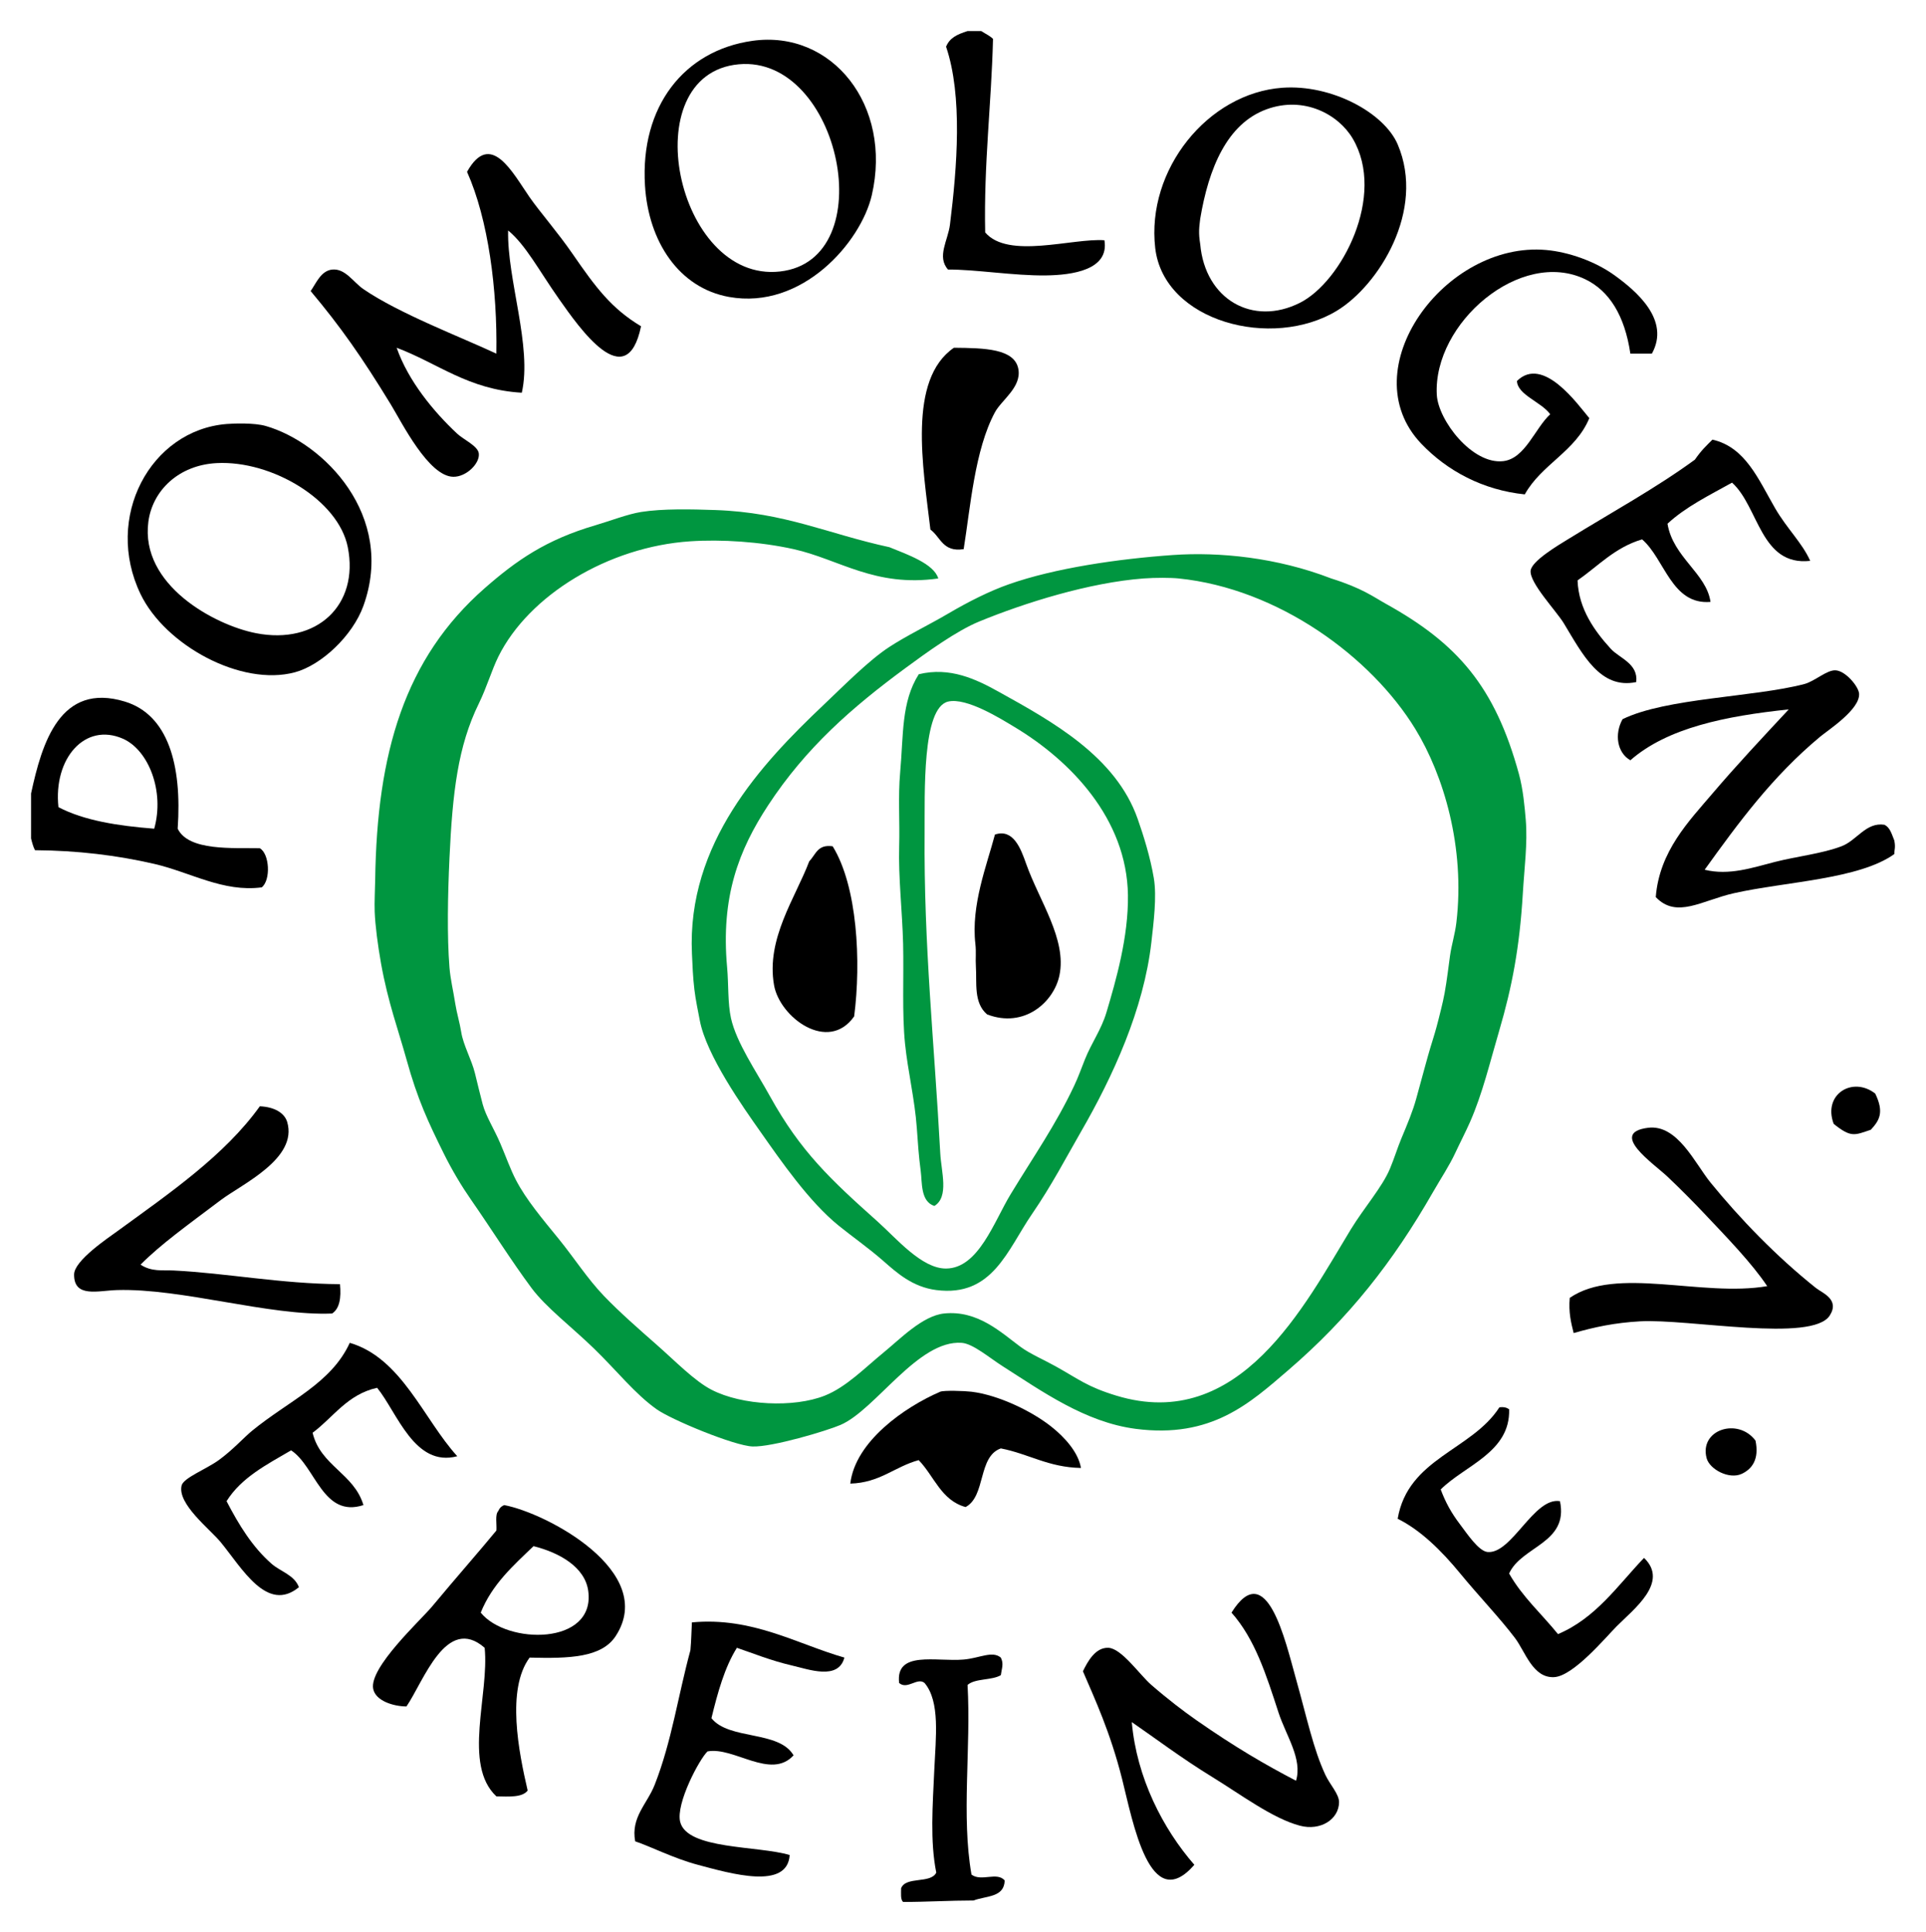
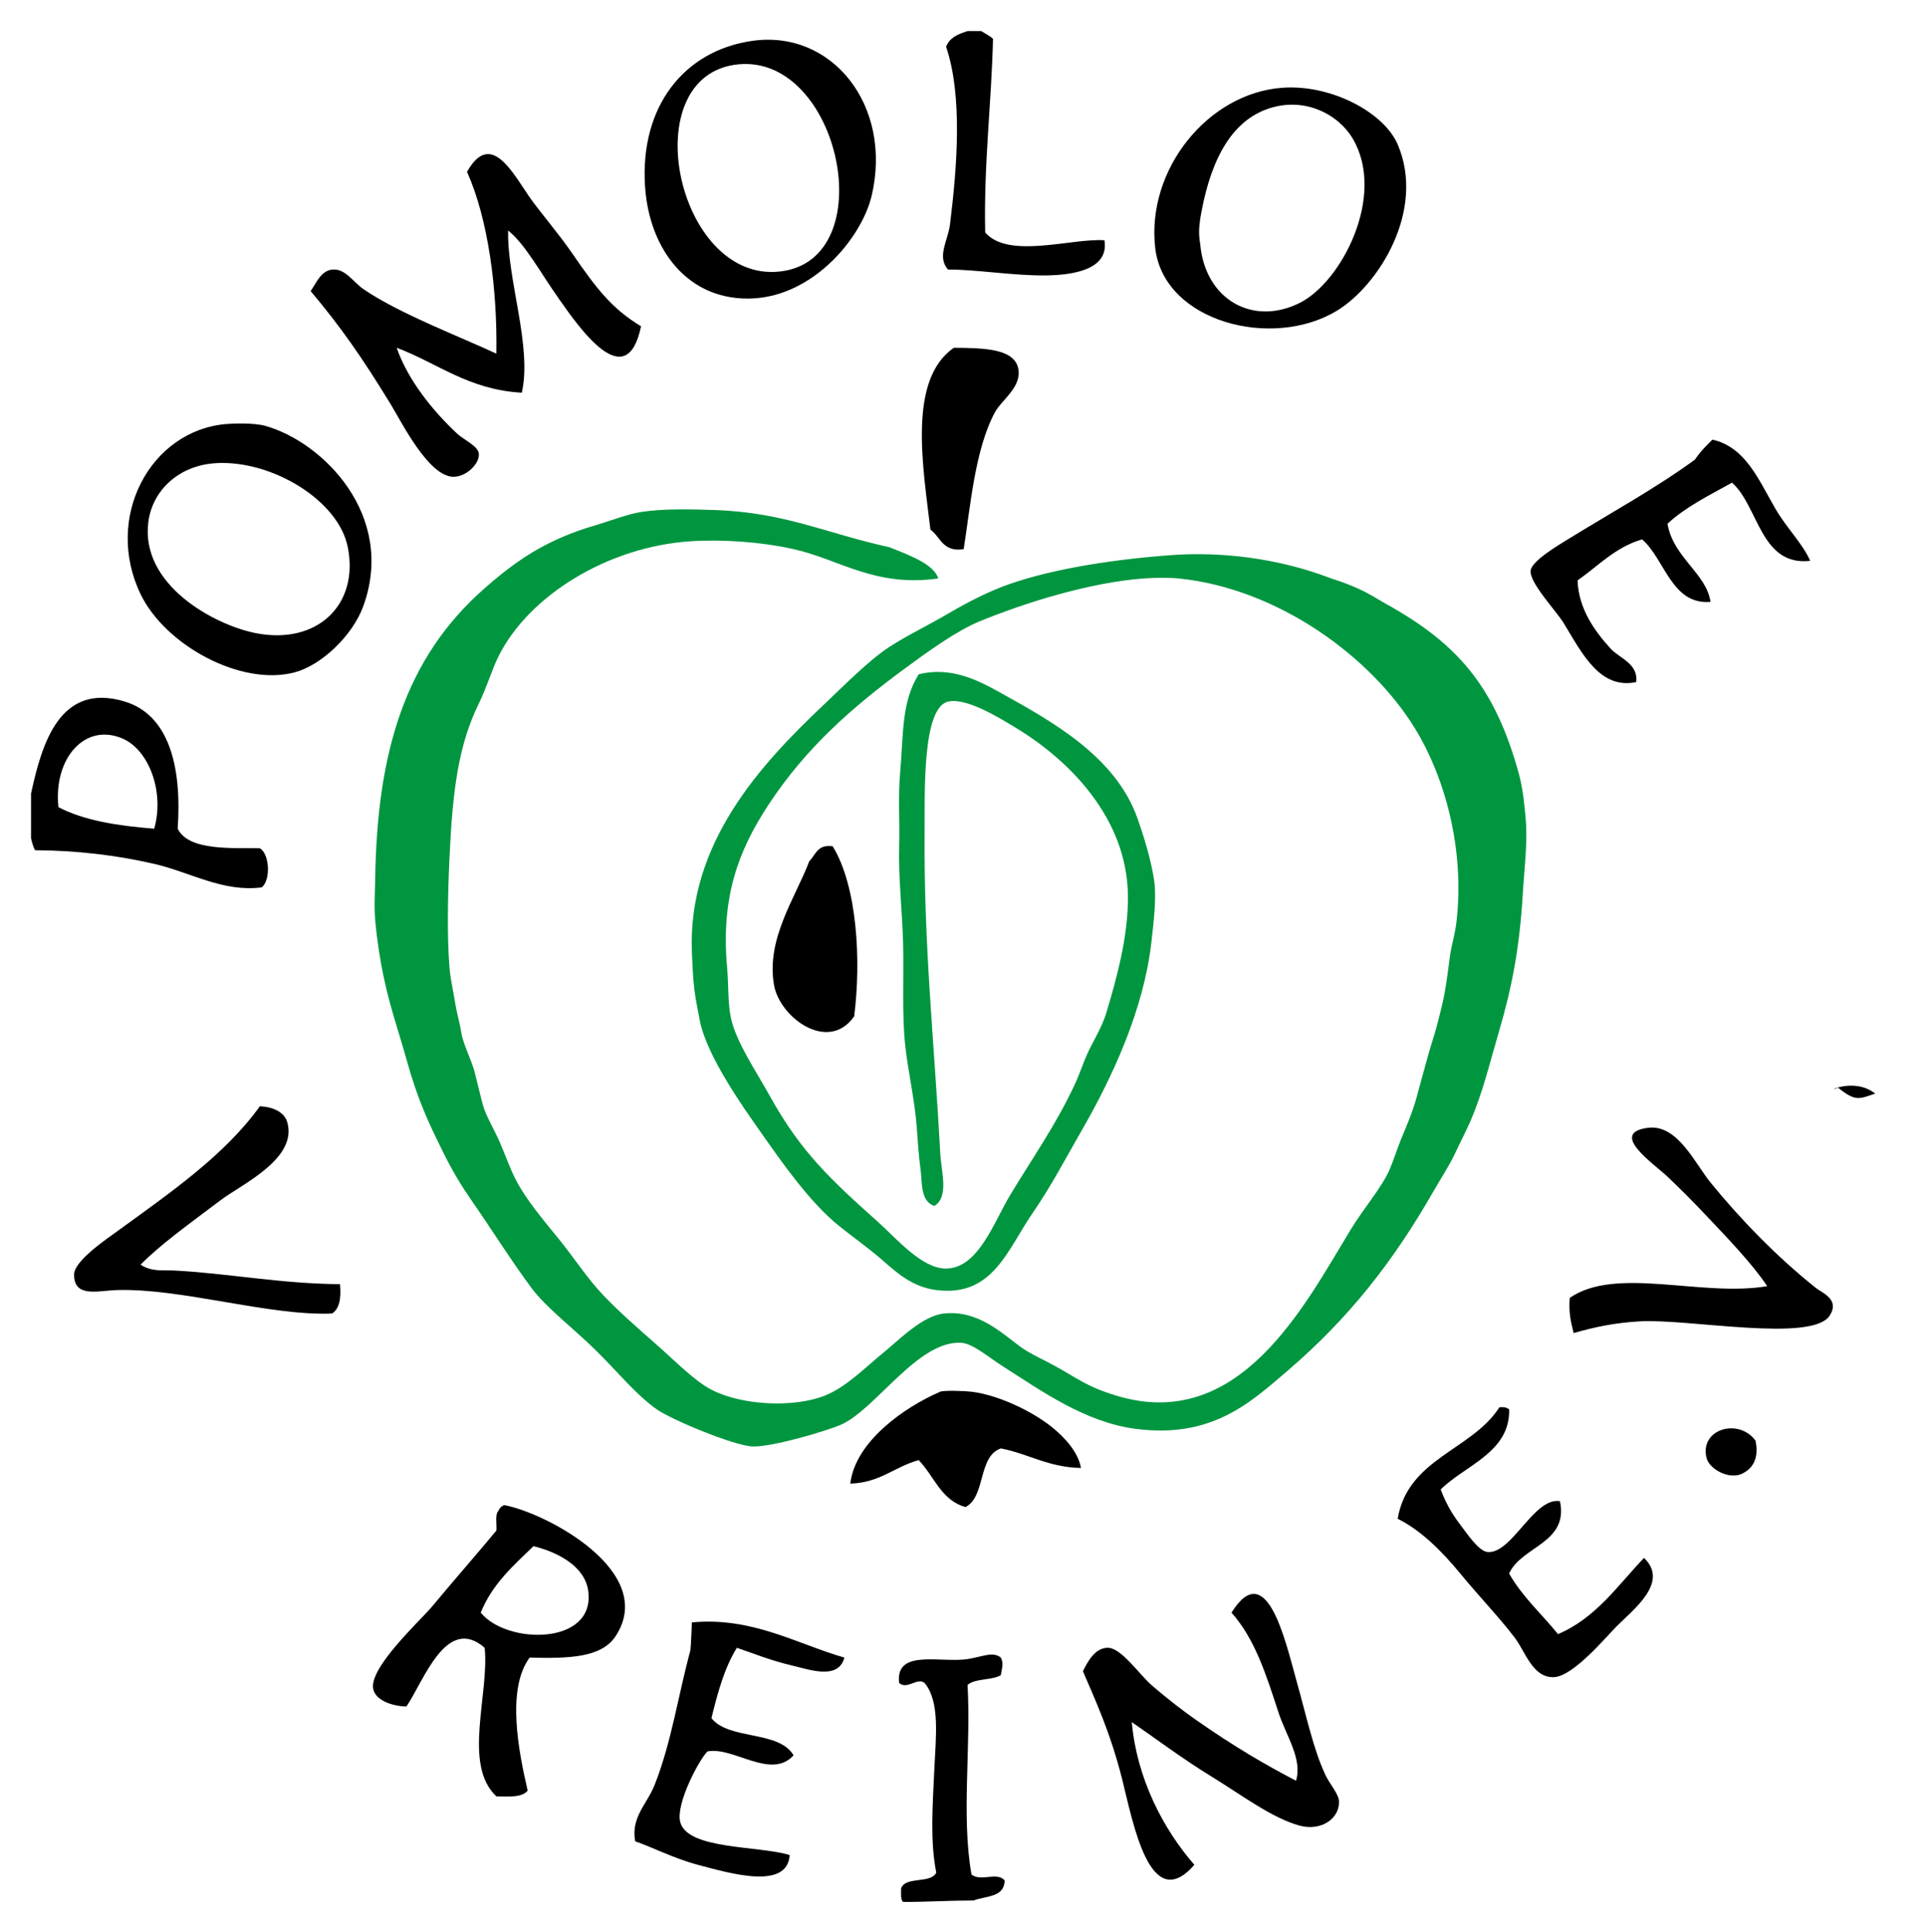
<svg xmlns="http://www.w3.org/2000/svg" version="1.1" id="Pomologen_Verein_-_Logo" x="0px" y="0px" width="310px" height="311px" viewBox="0 0 310 311" enable-background="new 0 0 310 311" xml:space="preserve">
  <path fill="#009640" d="M223.082,97.202c11.485,6.377,17.53,13.269,21.396,27.382c0.683,2.495,0.935,5.395,1.102,7.391  c0.313,3.778-0.24,7.851-0.471,11.803c-0.516,8.767-1.763,15.17-3.773,22.029c-1.585,5.376-2.693,10.162-4.723,14.794  c-0.725,1.644-1.709,3.538-2.362,4.953c-0.97,2.09-2.293,4.06-3.621,6.37c-6.396,11.166-13.516,20.239-23.284,28.639  c-6.188,5.313-12.347,11.017-24.544,9.439c-8.144-1.055-15.146-6.091-21.4-10.07c-2.195-1.396-4.793-3.644-6.607-3.776  c-7.032-0.513-13.856,10.781-19.512,13.214c-2.197,0.952-11.041,3.59-14.159,3.468c-2.951-0.116-13.023-4.285-15.425-5.984  c-3.466-2.447-6.425-6.219-10.064-9.752c-3.567-3.466-7.756-6.643-10.071-9.754c-3.282-4.415-6.391-9.399-9.757-14.24  c-1.474-2.121-3.048-4.727-4.405-7.478c-2.454-4.964-4.185-8.613-5.978-15.103c-1.293-4.674-2.972-9.17-4.091-15.419  c-0.527-2.947-0.942-6.17-1.024-8.34c-0.06-1.554,0.053-3.491,0.079-5.19c0.291-20.354,4.719-35.575,17.623-46.894  c5.098-4.465,9.848-7.802,17.86-10.145c2.302-0.675,5.133-1.777,7.313-2.128c3.476-0.551,8.134-0.446,11.958-0.311  c11.247,0.392,18.047,3.824,28.011,5.98c2.912,1.18,7.177,2.674,7.867,5.034c-10.226,1.453-15.938-3.089-23.289-4.722  c-5.362-1.192-11.608-1.598-16.676-1.256c-13.128,0.88-25.935,8.66-30.842,18.561c-1.075,2.178-1.881,4.979-3.145,7.555  c-3.366,6.858-4.228,14.275-4.722,24.862c-0.275,5.911-0.404,12.603,0,17.62c0.158,1.94,0.593,3.636,0.946,5.9  c0.214,1.385,0.729,3.105,0.942,4.488c0.33,2.114,1.668,4.436,2.204,6.604c0.441,1.792,0.868,3.585,1.256,5.037  c0.528,1.954,1.824,3.924,2.834,6.295c0.965,2.258,1.61,4.147,2.52,5.896c1.642,3.161,4.253,6.242,6.921,9.52  c2.429,2.987,4.59,6.371,7.236,9.128c2.523,2.628,5.555,5.277,8.495,7.865c2.991,2.63,6.083,5.825,8.814,7.235  c4.922,2.548,13.279,2.929,18.252,0.945c3.441-1.367,6.482-4.51,9.438-6.923c2.632-2.142,6.26-5.929,9.756-6.294  c5.4-0.556,9.149,3.041,12.273,5.354c1.535,1.134,3.703,2.054,5.666,3.146c3.766,2.098,5.08,3.292,9.756,4.718  c19.896,6.079,30.361-14.6,37.76-26.746c2.142-3.507,5.063-6.813,6.296-9.756c0.722-1.717,1.204-3.346,1.809-4.797  c1.04-2.497,1.878-4.475,2.437-6.528c0.4-1.46,0.982-3.589,1.42-5.192c1.415-5.199,1.334-4.092,2.595-9.281  c0.199-0.818,0.39-1.62,0.551-2.52c0.384-2.141,0.591-4.036,0.864-5.977c0.255-1.802,0.804-3.482,1.025-5.355  c1.43-12.093-2.047-23.698-6.608-31.149c-7.148-11.683-22.12-22.604-38.081-24.233c-1.237-0.131-3.774-0.141-5.659,0  c-8.754,0.66-19.15,3.931-26.437,6.923c-3.67,1.501-8.512,5.012-11.961,7.555c-8.508,6.271-15.94,12.746-22.025,22.027  c-4.729,7.206-7.646,14.747-6.607,26.115c0.247,2.738,0.083,5.729,0.624,8.183c0.895,3.958,4.031,8.489,6.296,12.587  c4.904,8.846,9.687,13.332,17.312,20.141c2.985,2.662,7.087,7.584,11.014,7.55c5.22-0.037,7.711-7.56,10.385-11.957  c3.812-6.275,7.22-11.1,10.226-17.463c0.688-1.459,1.129-2.739,1.734-4.248c1.063-2.665,2.628-4.771,3.461-7.556  c1.543-5.184,3.552-12.161,3.462-18.874c-0.172-12.367-9.34-21.718-18.252-27.067c-2.116-1.271-7.712-4.802-10.697-4.095  c-4.217,1.005-3.729,14.838-3.778,21.087c-0.146,18.249,1.555,33.664,2.519,51.607c0.155,2.996,1.451,7.022-0.948,8.496  c-2.259-0.732-1.946-3.789-2.203-5.665c-0.298-2.189-0.472-4.666-0.627-6.918c-0.322-4.544-1.437-9.098-1.893-13.533  c-0.501-4.941-0.184-10.693-0.308-16.052c-0.135-5.343-0.779-10.726-0.636-15.734c0.116-4.017-0.194-7.986,0.158-11.873  c0.549-6.061,0.16-11.333,2.995-15.816c5.022-1.229,9.236,0.797,12.898,2.835c8.601,4.769,18.83,10.411,22.342,20.454  c0.907,2.584,2.03,6.141,2.595,9.521c0.508,3.004-0.049,7.245-0.389,10.302c-1.217,10.805-6.209,21.654-11.333,30.524  c-2.316,4.017-4.734,8.665-7.862,13.218c-3.979,5.783-6.349,13.432-15.425,12.272c-3.869-0.494-6.42-2.838-8.57-4.723  c-2.435-2.124-4.927-3.848-7.165-5.662c-4.764-3.866-9.26-10.383-12.58-15.105c-2.769-3.926-8.704-12.296-9.759-17.938  c-0.282-1.512-0.658-3.211-0.866-4.954c-0.235-1.948-0.309-3.921-0.391-5.743c-0.832-17.8,11.209-30.6,21.078-39.963  c3.51-3.332,7.436-7.315,10.703-9.44c2.794-1.827,6.283-3.497,9.444-5.353c3.342-1.967,6.741-3.659,9.756-4.719  c7.431-2.626,17.704-4.109,26.43-4.72c7.441-0.522,16.733,0.388,25.489,3.776C219.27,94.677,221.086,96.093,223.082,97.202" />
  <path d="M155.108,88.393c-3.366,0.537-3.713-1.954-5.352-3.148c-1.194-10.105-3.691-24.126,3.777-29.267  c4.984,0.043,9.815,0.146,10.383,3.462c0.501,2.911-2.707,4.944-3.776,6.923C156.875,72.413,156.177,81.783,155.108,88.393" />
  <path d="M134.022,136.224c3.987,6.461,4.597,18.566,3.46,27.38c-4.168,5.952-11.985,0.188-12.897-5.033  c-1.311-7.462,3.46-14.086,5.66-19.912C131.351,137.482,131.59,135.892,134.022,136.224" />
-   <path d="M158.881,163.289c-2.206-1.87-1.636-5.127-1.806-7.707c-0.084-1.253,0.07-2.279-0.081-3.625  c-0.728-6.248,1.841-12.687,3.146-17.617c2.94-0.99,4.148,2.205,5.03,4.719c2.103,5.947,6.559,12.146,5.355,17.936  C169.63,161.3,164.874,165.581,158.881,163.289" />
  <path d="M173.985,236.296c-5.247-0.095-8.418-2.28-12.896-3.147c-3.726,1.31-2.382,7.69-5.673,9.44  c-3.948-1.078-5.062-5.003-7.549-7.553c-3.88,1.055-6.216,3.644-11.009,3.778c0.806-6.796,8.741-12.317,14.475-14.79  c0.567-0.246,3.961-0.133,5.033,0c4.314,0.528,9.703,3.107,12.901,5.664C171.329,231.331,173.556,233.741,173.985,236.296" />
  <g>
    <path d="M19.792,118.914c-6.108-2.689-11.222,3.16-10.386,11.013c4.132,2.164,9.582,3.011,15.416,3.466   C26.517,127.378,23.925,120.741,19.792,118.914 M5,134.964v-7.236c1.757-8.169,4.69-17.964,15.104-14.793   c6.887,2.104,9.216,10.045,8.496,20.458c1.76,3.64,8.903,3.058,13.216,3.147c1.564,0.879,1.801,5.099,0.318,6.297   c-6.222,0.823-11.486-2.436-17.311-3.778c-5.983-1.38-12.411-2.16-19.193-2.202C5.339,136.305,5.158,135.599,5,134.964" />
    <path d="M23.881,83.986c-1.347,10.191,10.69,16.64,17.306,17.935c9.808,1.924,16.644-4.525,14.792-13.842   c-1.503-7.567-12.188-13.983-21.083-13.533C28.761,74.855,24.543,78.96,23.881,83.986 M36.467,68.252   c1.17-0.096,4.465-0.208,6.295,0.316c9.332,2.67,20.952,14.448,15.734,28.949c-1.744,4.843-6.785,9.554-11.016,10.698   c-8.654,2.345-20.901-4.36-24.858-12.588C16.686,83.29,24.207,69.247,36.467,68.252" />
    <path d="M103.18,52.519c-2.326,11.212-9.908,0.296-13.215-4.407c-3.246-4.616-5.341-8.676-8.18-11.015   c-0.176,7.938,3.897,18.685,2.201,26.119c-8.626-0.498-13.505-4.747-20.141-7.238c1.855,5.333,5.969,10.313,9.757,13.848   c0.992,0.925,3.302,1.955,3.462,3.146c0.213,1.609-1.995,3.803-4.093,3.777c-3.984-0.044-8.278-8.705-10.068-11.644   c-4.613-7.568-8.097-12.527-12.902-18.252c0.879-1.254,1.653-3.27,3.458-3.459c2.108-0.221,3.385,2.009,5.037,3.147   c5.697,3.917,15.751,7.74,21.396,10.385c0.176-10.249-1.283-21.585-4.72-29.267c3.809-6.806,7.368,0.204,10.073,4.09   c1.674,2.405,4.525,5.643,6.922,9.125C95.9,46.291,98.4,49.646,103.18,52.519" />
    <path d="M125.525,43.704c16.585-1.834,9.727-34.848-6.613-33.355C101.889,11.901,108.8,45.56,125.525,43.704 M121.122,6.571   c12.797-1.802,22.544,10.395,19.196,24.866c-1.752,7.536-11.184,18.475-22.971,16.363c-8.063-1.448-12.979-8.904-13.533-17.94   C103.032,17.146,110.09,8.123,121.122,6.571" />
    <path d="M155.734,5h2.202c0.869,0.553,1.362,0.744,1.894,1.259c-0.259,10.549-1.492,20.117-1.26,31.155   c3.7,4.355,14.033,0.894,19.192,1.259c0.802,4.773-5.155,5.61-9.438,5.661c-5.12,0.068-11.393-0.983-15.733-0.942   c-1.845-2.077-0.008-4.673,0.312-7.238c1.15-9.225,2.061-20.739-0.628-28.637C152.856,6.101,154.004,5.553,155.734,5" />
    <path d="M193.182,39.304c0.787,8.888,8.438,13.271,16.049,9.437c6.706-3.374,13.913-17.258,8.495-26.438   c-2.302-3.9-7.844-6.893-13.843-4.719c-6.402,2.328-9.346,9.518-10.701,17.624C193.026,36.55,192.87,37.415,193.182,39.304    M206.4,14.126c7.889-0.571,16.377,4,18.568,9.125c4.539,10.647-3.104,22.691-9.758,26.748c-10.435,6.36-27.887,1.799-29.27-10.066   C184.475,27.308,194.417,14.992,206.4,14.126" />
-     <path d="M265.877,56.926h-3.461c-0.914-6.195-3.431-10.12-7.238-11.962c-10.439-5.043-24.516,7.06-23.919,18.569   c0.218,4.124,5.72,11.281,10.701,10.698c3.516-0.412,5.087-5.261,7.551-7.549c-1.394-1.966-5.272-3.119-5.347-5.355   c4.205-4.159,9.794,3.785,11.644,5.982c-2.199,5.353-7.69,7.414-10.386,12.273c-6.759-0.698-12.5-3.786-16.68-8.181   c-11.31-11.901,3.817-32.625,20.139-31.157c3.615,0.325,7.89,1.828,11.015,4.09C263.318,46.813,268.906,51.495,265.877,56.926" />
    <path d="M291.364,90.281c-8.024,0.884-8.265-8.723-12.585-12.59c-3.637,2.03-7.448,3.883-10.385,6.611   c0.893,5.425,6.26,7.97,6.921,12.586c-6.289,0.512-7.342-6.914-11.013-10.067c-4.369,1.292-7.05,4.28-10.385,6.604   c0.164,4.635,2.814,8.232,5.349,11.013c1.39,1.522,4.448,2.371,4.093,5.354c-5.792,1.224-8.64-4.481-11.643-9.44   c-1.239-2.045-5.561-6.535-5.353-8.497c0.164-1.542,4.346-4.033,5.982-5.035c7.123-4.392,14.133-8.213,20.452-12.827   c1.102-1.572,1.731-2.122,2.83-3.225c5.291,1.206,7.363,6.327,10.071,11.015C287.61,85.09,290.062,87.368,291.364,90.281" />
-     <path d="M304.896,135.281c0.235,1.178,0,1.468,0,2.201c-5.702,4.079-17.487,4.426-25.801,6.295   c-5.173,1.16-9.239,4.158-12.59,0.627c0.58-7.391,5.345-12.231,9.129-16.678c3.948-4.636,8.125-9.083,12.271-13.533   c-10.157,1.073-19.504,2.95-25.488,8.188c-2.141-1.216-2.595-4.21-1.26-6.611c7.008-3.434,21.15-3.53,29.266-5.662   c1.667-0.438,3.63-2.3,5.035-2.207c1.626,0.106,3.709,2.628,3.774,3.774c0.149,2.542-4.99,5.844-6.291,6.93   c-7.707,6.42-13.143,13.86-18.568,21.396c3.929,0.978,7.731-0.343,11.328-1.26c3.552-0.905,7.545-1.32,10.699-2.518   c2.493-0.942,3.933-3.925,6.925-3.46C304.209,133.238,304.425,134.101,304.896,135.281" />
    <path d="M22.622,203.57c1.813,1.178,3.47,0.85,5.349,0.94c8.422,0.418,17.254,2.14,26.748,2.201c0.22,2.22-0.063,3.924-1.258,4.723   c-10.133,0.422-24.154-4.078-34.616-3.775c-3.053,0.088-6.962,1.307-6.919-2.519c0.021-2.235,5.48-5.872,6.919-6.924   c8.498-6.188,17.314-12.237,22.974-20.135c2.353,0.095,3.979,1.078,4.404,2.516c1.753,5.896-7.253,9.994-10.698,12.584   C30.177,197.213,25.831,200.325,22.622,203.57" />
-     <path d="M73.602,234.407c-6.894,1.831-9.654-7.024-12.902-11.015c-4.809,1.067-7.017,4.733-10.386,7.239   c1.271,5.333,6.672,6.547,8.183,11.643c-6.535,2.127-7.717-6.267-11.645-8.813c-3.901,2.282-8.011,4.371-10.385,8.183   c1.988,3.833,4.161,7.375,7.237,10.07c1.453,1.275,3.661,1.795,4.408,3.774c-5.113,4.221-9.146-3.043-12.586-7.238   c-1.725-2.1-7.013-6.158-6.296-9.125c0.305-1.246,3.955-2.623,5.979-4.09c2.259-1.636,4.054-3.654,5.355-4.717   c5.88-4.828,12.73-7.601,15.733-14.164C64.658,218.599,68.207,228.495,73.602,234.407" />
    <path d="M94.683,256.117c-0.51-3.881-4.663-6.195-8.806-7.233c-3.269,3.133-6.666,6.135-8.5,10.7   C81.555,264.763,95.85,264.884,94.683,256.117 M85.245,266.823c-3.779,5.108-1.746,15.24-0.317,21.396   c-0.85,1.142-3,0.98-5.031,0.943c-5.466-5.11-1.122-16.396-1.889-23.917c-6.179-5.394-9.831,5.417-12.586,9.443   c-2.119-0.016-4.969-0.901-5.355-2.831c-0.676-3.434,7.628-11.044,9.444-13.219c4.199-5.039,7.512-8.779,10.386-12.272   c0.083-1.068-0.248-2.552,0.311-3.148c0.176-0.452,0.493-0.768,0.945-0.944c6.765,1.26,24.719,10.709,17.941,21.088   C96.834,266.813,91.689,266.991,85.245,266.823" />
    <path d="M135.909,266.823c-0.973,3.707-5.764,1.883-8.499,1.256c-3.311-0.761-6.567-2.08-8.804-2.833   c-1.981,3.162-3.088,7.198-4.096,11.329c2.838,3.565,10.869,1.931,13.217,5.982c-3.66,4-9.612-1.436-13.847-0.634   c-1.297,1.22-5.116,8.372-4.405,11.327c1.086,4.503,12.564,3.821,17.626,5.355c-0.357,5.638-9.374,3.018-14.791,1.57   c-3.922-1.046-7.56-2.94-10.074-3.776c-0.725-3.885,1.93-6.009,3.148-9.124c2.733-6.97,3.772-14.398,5.742-21.638   c0.161-1.805,0.141-2.71,0.24-4.481C121.088,260.248,128.247,264.622,135.909,266.823" />
    <path d="M156.675,305.92c-3.771,0-7.548,0.237-11.319,0.237c-0.437-0.408-0.315-1.368-0.318-2.201   c0.755-1.978,4.771-0.688,5.66-2.523c-1.014-5.08-0.582-10.765-0.311-16.677c0.225-5.048,0.962-10.843-1.572-13.846   c-1.147-0.976-2.774,1.15-4.094,0c-0.621-5.284,5.977-3.39,10.388-3.774c2.577-0.228,4.607-1.462,5.979-0.313   c0.507,1.012,0.148,1.702,0,2.829c-1.452,0.862-4.13,0.484-5.354,1.571c0.577,10.221-1.032,20.995,0.632,30.527   c1.574,1.198,4.087-0.501,5.346,0.942C161.622,305.434,158.881,305.132,156.675,305.92" />
    <path d="M182.169,277.207c0.79,8.991,5.026,17.193,10.068,22.97c-7.163,8.234-9.878-6.859-11.638-13.846   c-1.895-7.5-4.331-12.729-6.297-17.307c0.788-1.632,2.028-3.856,4.09-3.778c2.135,0.079,5.068,4.378,6.926,5.978   c2.614,2.271,5.253,4.284,7.236,5.665c6.217,4.341,11.051,7.147,16.048,9.756c1.066-3.521-1.601-7.225-2.832-11.013   c-1.96-6.026-3.779-11.802-7.554-16.048c5.64-9.015,8.65,4.505,10.386,10.698c1.789,6.366,2.785,11.262,4.724,15.42   c0.729,1.564,2.214,3.093,2.201,4.402c-0.029,2.763-2.988,4.652-6.295,3.779c-4.393-1.158-9.494-5.005-14.159-7.868   C190.246,283.06,185.731,279.651,182.169,277.207" />
    <path d="M242.903,226.853c0.206,6.928-7.129,9.021-11.013,12.903c0.776,2.063,1.67,3.729,3.146,5.668   c1.05,1.376,2.952,4.274,4.405,4.403c3.903,0.338,7.462-8.891,11.644-8.183c1.43,6.788-6.2,7.22-8.183,11.643   c2.122,3.753,5.242,6.507,7.867,9.757c6.11-2.597,9.595-7.819,13.846-12.271c4.088,3.924-1.665,8.253-4.403,11.011   c-1.795,1.81-6.97,8.028-10.07,8.185c-3.432,0.169-4.625-4.083-6.295-6.296c-2.45-3.236-5.844-6.773-8.811-10.385   c-3.073-3.744-6.434-7.017-10.073-8.813c1.667-9.766,11.889-10.979,16.371-17.935C242.062,226.439,242.539,226.587,242.903,226.853   " />
    <path d="M282.556,231.889c0.627,2.988-0.54,4.571-2.204,5.349c-2.035,0.956-5.185-0.714-5.664-2.519   C273.473,230.137,279.723,228.115,282.556,231.889" />
    <path d="M253.29,214.584c-0.427-1.674-0.837-3.362-0.63-5.665c7.457-5.168,21.286-0.08,31.783-1.889   c-2.546-3.778-6.321-7.661-10.384-11.957c-1.039-1.104-3.373-3.501-5.665-5.666c-2.223-2.101-9.545-7.045-3.15-7.865   c4.754-0.613,7.566,5.735,10.071,8.81c4.666,5.727,10.534,11.854,16.995,16.995c0.968,0.768,3.854,1.807,2.204,4.402   c-2.813,4.419-22.665,0.51-30.528,0.944C259.924,212.919,256.613,213.62,253.29,214.584" />
-     <path d="M301.829,176.034c1.495,3.07,0.627,4.362-0.709,5.821c-2.596,0.862-3.146,1.333-5.978-0.947   C293.353,176.126,298.21,173.198,301.829,176.034" />
+     <path d="M301.829,176.034c-2.596,0.862-3.146,1.333-5.978-0.947   C293.353,176.126,298.21,173.198,301.829,176.034" />
  </g>
</svg>